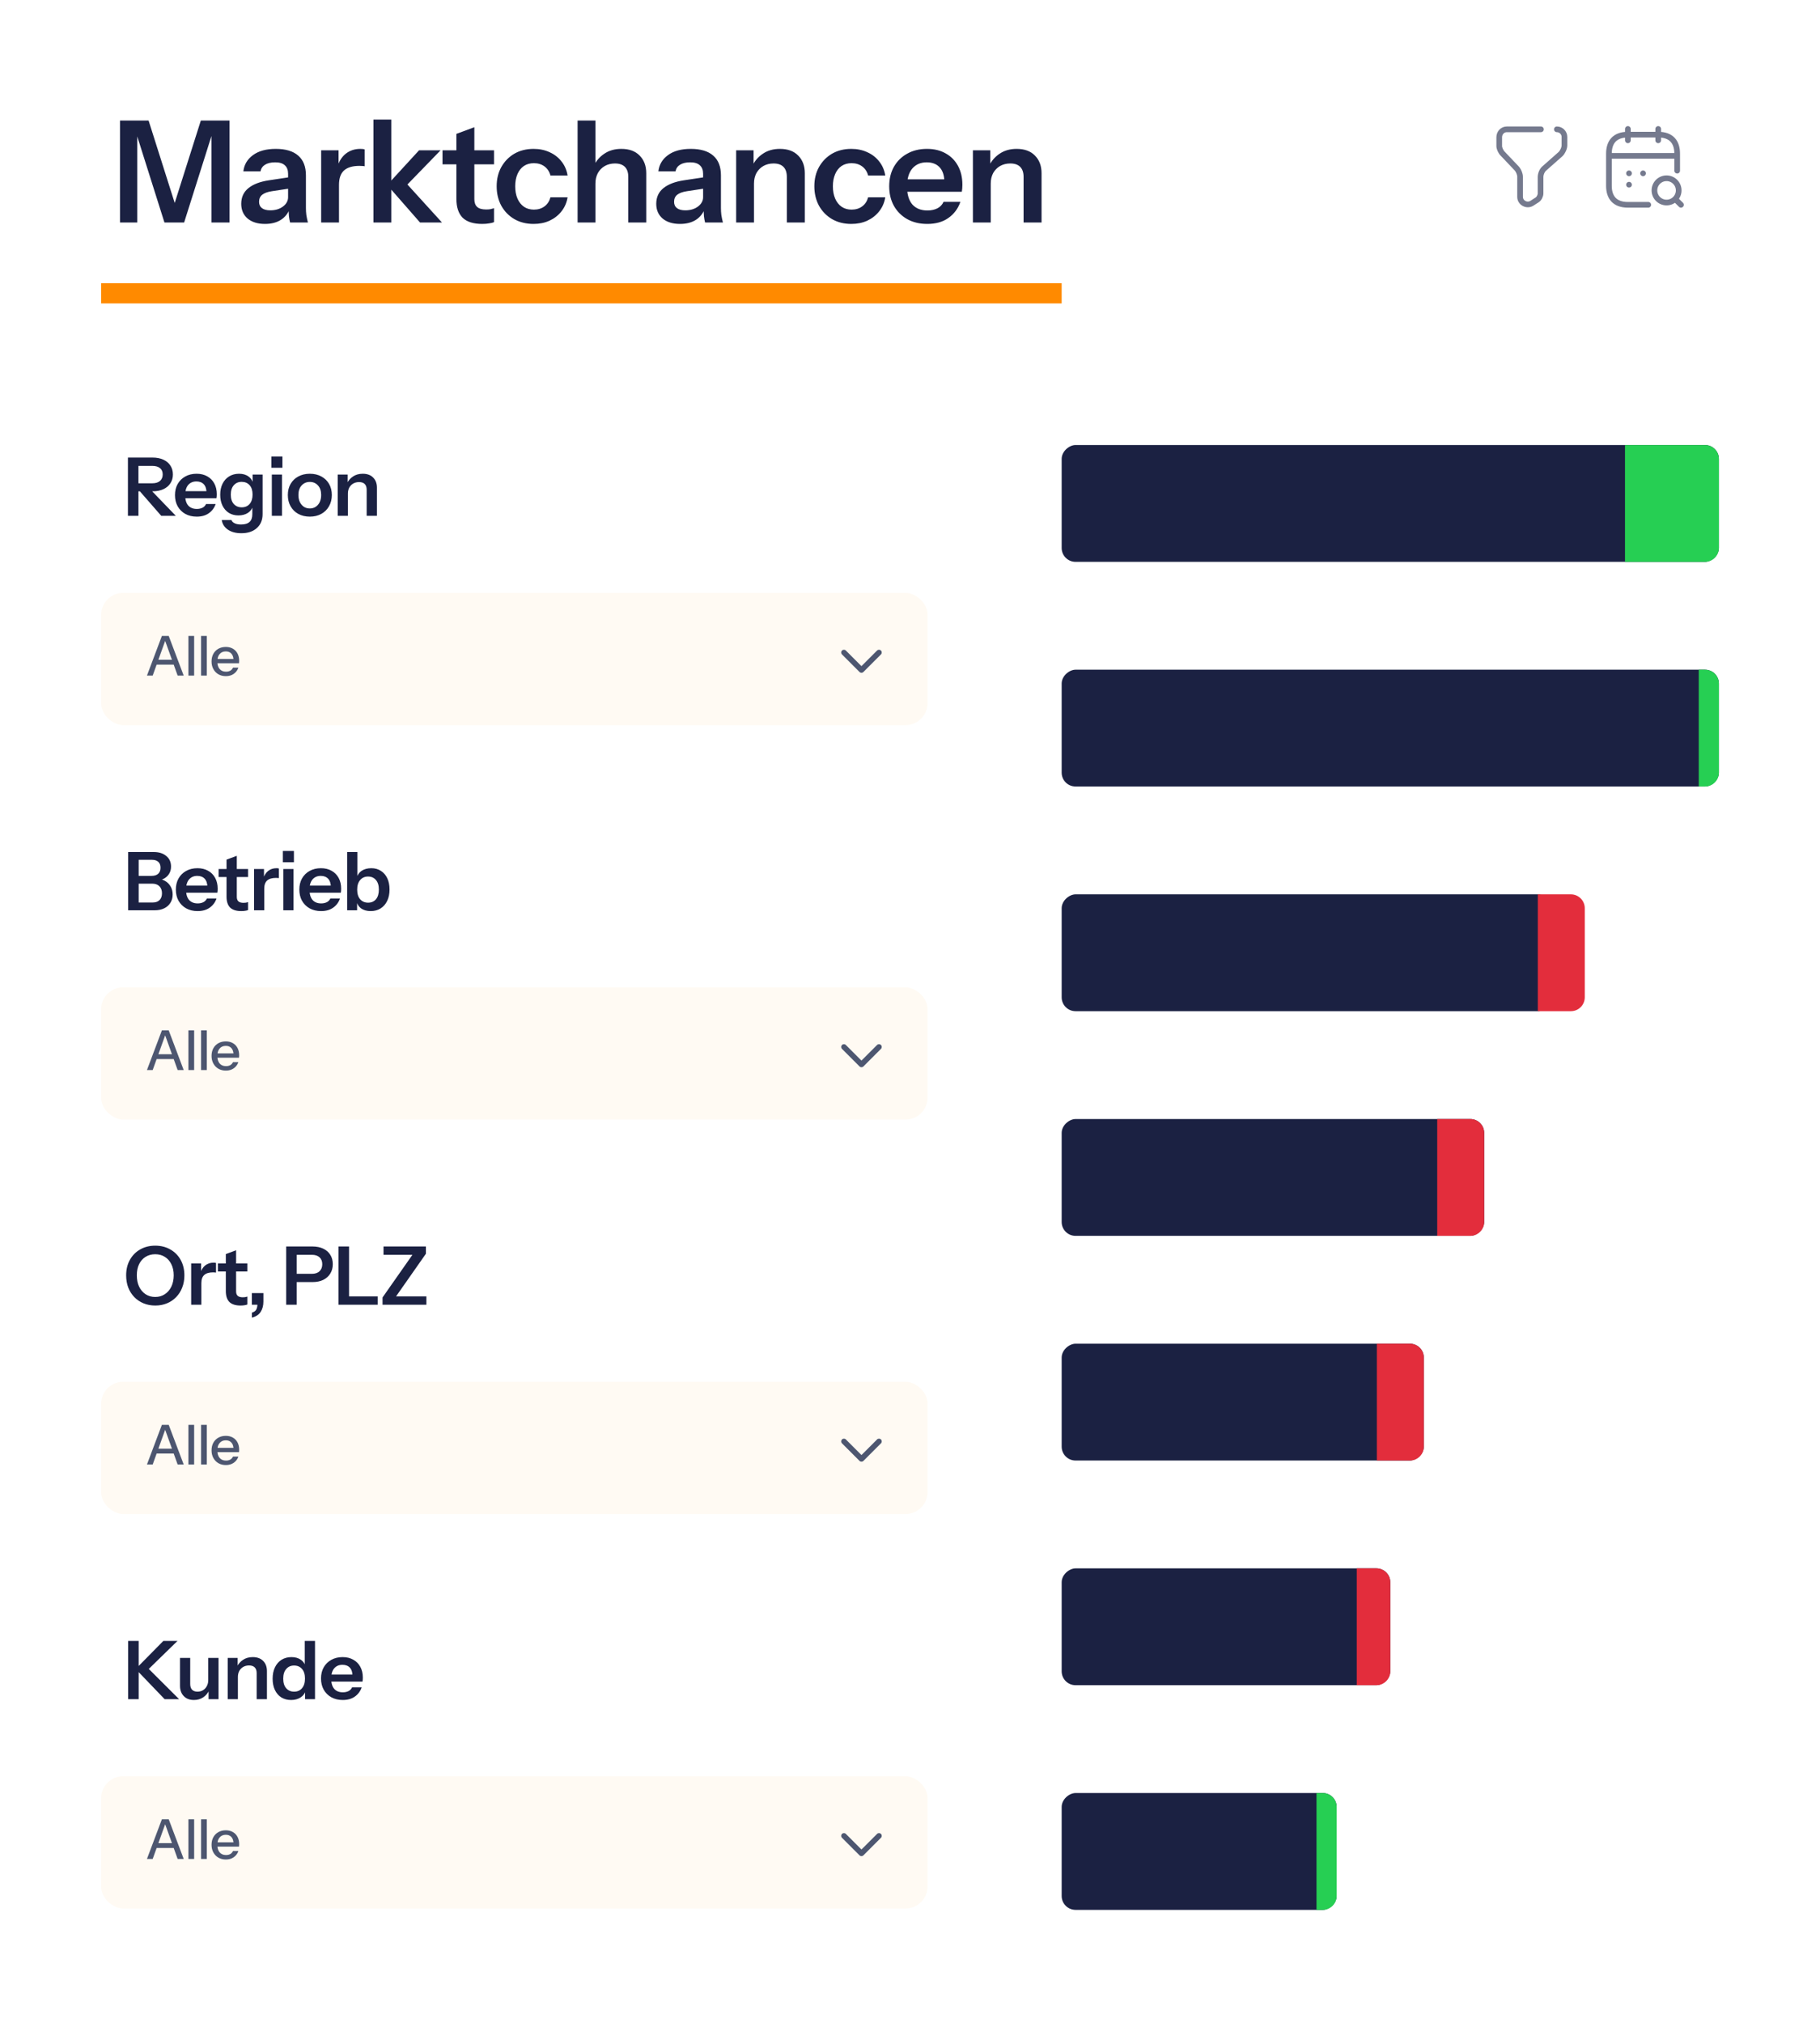
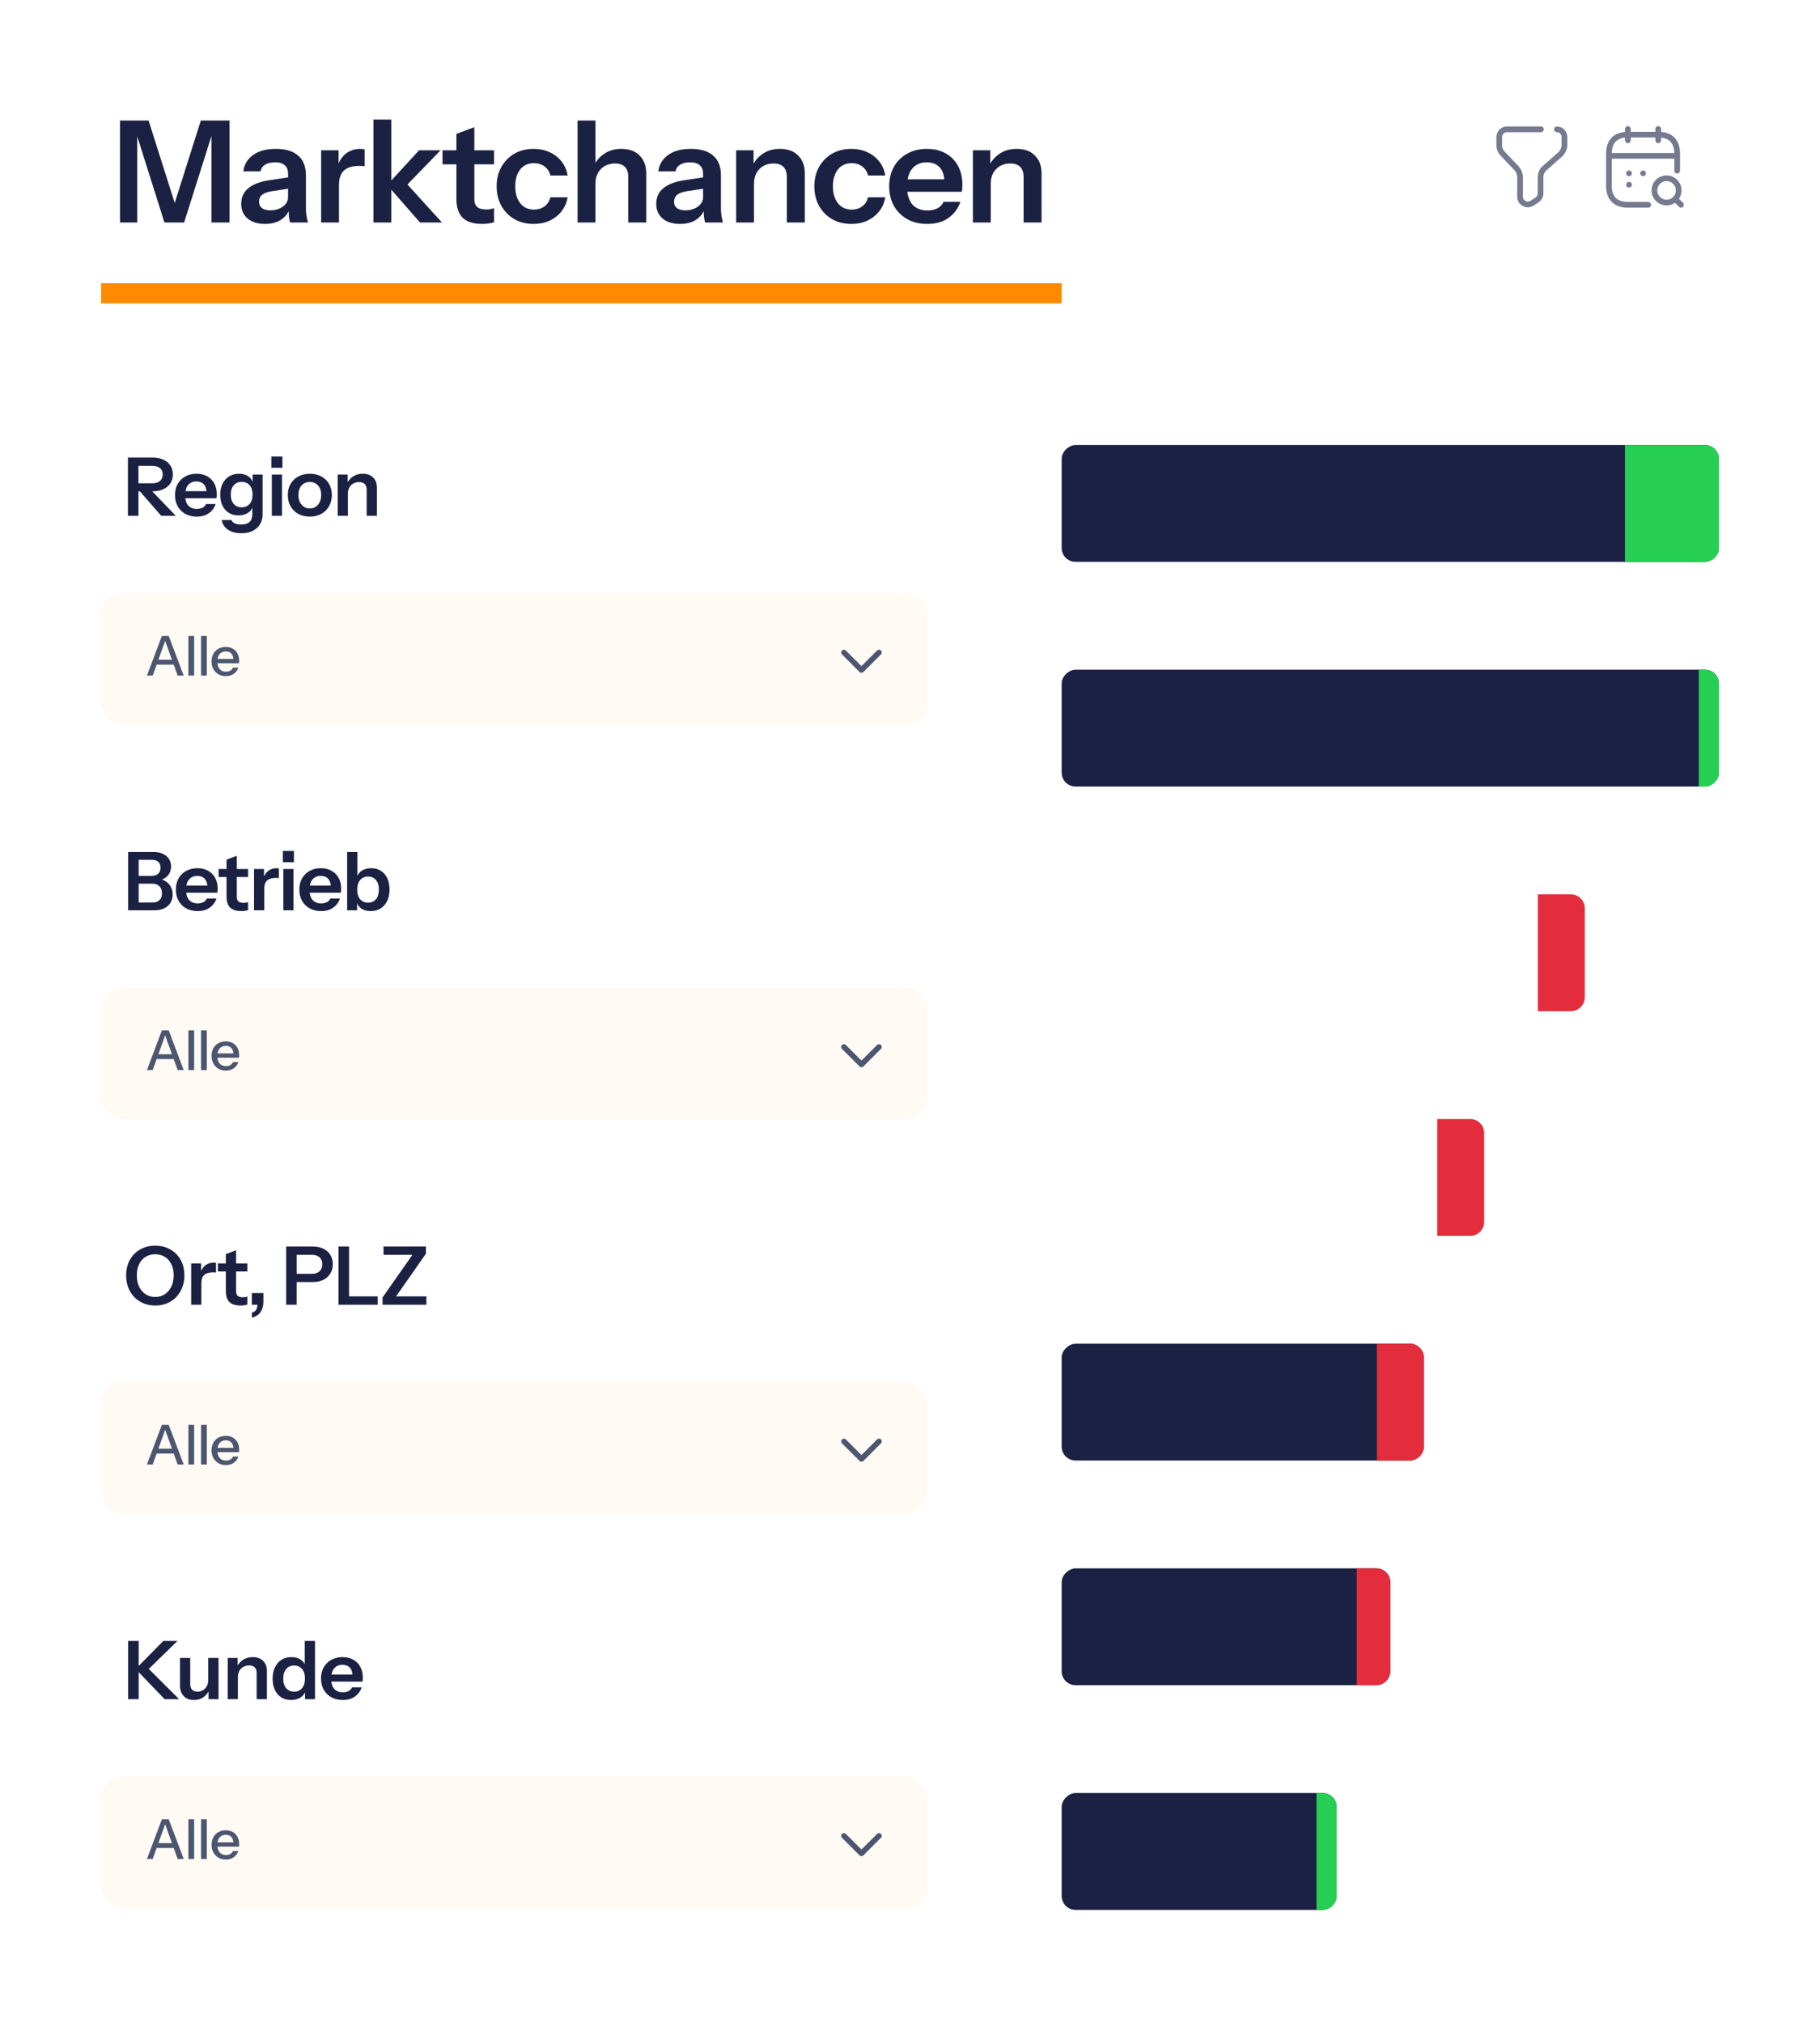
<svg xmlns="http://www.w3.org/2000/svg" width="180" height="200" viewBox="0 0 180 200" fill="none">
  <rect width="180" height="200" fill="white" />
  <path d="M11.868 22V11.92H14.696L17.776 21.636H16.782L19.862 11.92H22.704V22H20.912V12.522H21.206L18.21 22H16.264L13.296 12.606H13.576V22H11.868ZM28.688 22C28.642 21.813 28.604 21.608 28.576 21.384C28.558 21.16 28.548 20.889 28.548 20.572H28.492V17.184C28.492 16.811 28.385 16.531 28.17 16.344C27.965 16.148 27.648 16.05 27.218 16.05C26.798 16.05 26.462 16.129 26.21 16.288C25.968 16.437 25.818 16.657 25.762 16.946H24.068C24.143 16.283 24.46 15.747 25.02 15.336C25.58 14.925 26.331 14.72 27.274 14.72C28.254 14.72 28.996 14.944 29.5 15.392C30.004 15.831 30.256 16.479 30.256 17.338V20.572C30.256 20.796 30.27 21.025 30.298 21.258C30.335 21.491 30.387 21.739 30.452 22H28.688ZM26.21 22.14C25.491 22.14 24.918 21.963 24.488 21.608C24.068 21.244 23.858 20.759 23.858 20.152C23.858 19.499 24.096 18.981 24.572 18.598C25.048 18.215 25.72 17.959 26.588 17.828L28.814 17.492V18.612L26.882 18.906C26.462 18.971 26.145 19.088 25.93 19.256C25.725 19.424 25.622 19.657 25.622 19.956C25.622 20.227 25.72 20.437 25.916 20.586C26.112 20.726 26.383 20.796 26.728 20.796C27.232 20.796 27.652 20.67 27.988 20.418C28.324 20.166 28.492 19.858 28.492 19.494L28.688 20.572C28.502 21.085 28.194 21.477 27.764 21.748C27.344 22.009 26.826 22.14 26.21 22.14ZM31.763 22V14.86H33.485V16.582H33.527V22H31.763ZM33.527 18.276L33.345 16.582C33.513 15.975 33.797 15.513 34.199 15.196C34.6 14.879 35.081 14.72 35.641 14.72C35.837 14.72 35.977 14.739 36.061 14.776V16.442C36.014 16.423 35.949 16.414 35.865 16.414C35.781 16.405 35.678 16.4 35.557 16.4C34.875 16.4 34.367 16.549 34.031 16.848C33.695 17.147 33.527 17.623 33.527 18.276ZM36.938 22V11.822H38.702V22H36.938ZM41.544 22L38.296 18.29L41.446 14.86H43.574L39.934 18.612L40.032 17.954L43.714 22H41.544ZM47.698 22.14C46.821 22.14 46.172 21.935 45.752 21.524C45.341 21.104 45.136 20.479 45.136 19.648V13.236L46.914 12.578V19.69C46.914 20.035 47.007 20.292 47.194 20.46C47.38 20.628 47.675 20.712 48.076 20.712C48.234 20.712 48.374 20.703 48.496 20.684C48.627 20.656 48.748 20.623 48.86 20.586V21.958C48.748 22.014 48.589 22.056 48.384 22.084C48.178 22.121 47.95 22.14 47.698 22.14ZM43.764 16.246V14.86H48.86V16.246H43.764ZM52.775 22.14C52.056 22.14 51.421 21.981 50.871 21.664C50.329 21.347 49.9 20.908 49.583 20.348C49.275 19.779 49.121 19.135 49.121 18.416C49.121 17.697 49.275 17.063 49.583 16.512C49.9 15.952 50.329 15.513 50.871 15.196C51.421 14.879 52.056 14.72 52.775 14.72C53.363 14.72 53.895 14.832 54.371 15.056C54.847 15.271 55.239 15.579 55.547 15.98C55.855 16.372 56.051 16.829 56.135 17.352H54.441C54.338 16.969 54.142 16.671 53.853 16.456C53.563 16.241 53.213 16.134 52.803 16.134C52.42 16.134 52.089 16.227 51.809 16.414C51.538 16.601 51.328 16.867 51.179 17.212C51.029 17.557 50.955 17.959 50.955 18.416C50.955 18.883 51.029 19.289 51.179 19.634C51.328 19.979 51.543 20.25 51.823 20.446C52.103 20.633 52.429 20.726 52.803 20.726C53.213 20.726 53.563 20.619 53.853 20.404C54.142 20.189 54.338 19.891 54.441 19.508H56.135C56.051 20.031 55.85 20.493 55.533 20.894C55.225 21.286 54.833 21.594 54.357 21.818C53.89 22.033 53.363 22.14 52.775 22.14ZM57.125 22V11.92H58.889V22H57.125ZM62.137 22V17.492C62.137 17.053 62.025 16.722 61.801 16.498C61.577 16.274 61.251 16.162 60.821 16.162C60.448 16.162 60.112 16.246 59.813 16.414C59.524 16.582 59.295 16.815 59.127 17.114C58.968 17.413 58.889 17.758 58.889 18.15L58.707 16.442C58.95 15.919 59.304 15.504 59.771 15.196C60.238 14.879 60.798 14.72 61.451 14.72C62.226 14.72 62.828 14.939 63.257 15.378C63.696 15.817 63.915 16.4 63.915 17.128V22H62.137ZM69.733 22C69.686 21.813 69.649 21.608 69.621 21.384C69.602 21.16 69.593 20.889 69.593 20.572H69.537V17.184C69.537 16.811 69.429 16.531 69.215 16.344C69.009 16.148 68.692 16.05 68.263 16.05C67.843 16.05 67.507 16.129 67.255 16.288C67.012 16.437 66.863 16.657 66.807 16.946H65.113C65.187 16.283 65.505 15.747 66.065 15.336C66.625 14.925 67.376 14.72 68.319 14.72C69.299 14.72 70.041 14.944 70.545 15.392C71.049 15.831 71.301 16.479 71.301 17.338V20.572C71.301 20.796 71.315 21.025 71.343 21.258C71.38 21.491 71.431 21.739 71.497 22H69.733ZM67.255 22.14C66.536 22.14 65.962 21.963 65.533 21.608C65.113 21.244 64.903 20.759 64.903 20.152C64.903 19.499 65.141 18.981 65.617 18.598C66.093 18.215 66.765 17.959 67.633 17.828L69.859 17.492V18.612L67.927 18.906C67.507 18.971 67.189 19.088 66.975 19.256C66.769 19.424 66.667 19.657 66.667 19.956C66.667 20.227 66.765 20.437 66.961 20.586C67.157 20.726 67.427 20.796 67.773 20.796C68.277 20.796 68.697 20.67 69.033 20.418C69.369 20.166 69.537 19.858 69.537 19.494L69.733 20.572C69.546 21.085 69.238 21.477 68.809 21.748C68.389 22.009 67.871 22.14 67.255 22.14ZM72.807 22V14.86H74.529V16.54H74.571V22H72.807ZM77.819 22V17.492C77.819 17.053 77.707 16.722 77.483 16.498C77.259 16.274 76.933 16.162 76.503 16.162C76.13 16.162 75.794 16.246 75.495 16.414C75.206 16.582 74.977 16.815 74.809 17.114C74.651 17.413 74.571 17.758 74.571 18.15L74.389 16.442C74.632 15.919 74.987 15.504 75.453 15.196C75.92 14.879 76.48 14.72 77.133 14.72C77.908 14.72 78.51 14.939 78.939 15.378C79.378 15.817 79.597 16.4 79.597 17.128V22H77.819ZM84.194 22.14C83.475 22.14 82.84 21.981 82.29 21.664C81.748 21.347 81.319 20.908 81.002 20.348C80.694 19.779 80.54 19.135 80.54 18.416C80.54 17.697 80.694 17.063 81.002 16.512C81.319 15.952 81.748 15.513 82.29 15.196C82.84 14.879 83.475 14.72 84.194 14.72C84.782 14.72 85.314 14.832 85.79 15.056C86.266 15.271 86.658 15.579 86.966 15.98C87.274 16.372 87.47 16.829 87.554 17.352H85.86C85.757 16.969 85.561 16.671 85.272 16.456C84.982 16.241 84.632 16.134 84.222 16.134C83.839 16.134 83.508 16.227 83.228 16.414C82.957 16.601 82.747 16.867 82.598 17.212C82.448 17.557 82.374 17.959 82.374 18.416C82.374 18.883 82.448 19.289 82.598 19.634C82.747 19.979 82.962 20.25 83.242 20.446C83.522 20.633 83.848 20.726 84.222 20.726C84.632 20.726 84.982 20.619 85.272 20.404C85.561 20.189 85.757 19.891 85.86 19.508H87.554C87.47 20.031 87.269 20.493 86.952 20.894C86.644 21.286 86.252 21.594 85.776 21.818C85.309 22.033 84.782 22.14 84.194 22.14ZM91.709 22.14C90.953 22.14 90.291 21.981 89.721 21.664C89.161 21.347 88.723 20.908 88.405 20.348C88.097 19.788 87.943 19.144 87.943 18.416C87.943 17.688 88.097 17.049 88.405 16.498C88.723 15.938 89.161 15.504 89.721 15.196C90.281 14.879 90.935 14.72 91.681 14.72C92.391 14.72 93.007 14.869 93.529 15.168C94.052 15.457 94.458 15.868 94.747 16.4C95.037 16.932 95.181 17.553 95.181 18.262C95.181 18.393 95.177 18.514 95.167 18.626C95.158 18.738 95.144 18.85 95.125 18.962H89.035V17.73H93.767L93.403 18.066C93.403 17.394 93.249 16.89 92.941 16.554C92.633 16.218 92.204 16.05 91.653 16.05C91.056 16.05 90.58 16.255 90.225 16.666C89.88 17.077 89.707 17.669 89.707 18.444C89.707 19.209 89.88 19.797 90.225 20.208C90.58 20.609 91.079 20.81 91.723 20.81C92.097 20.81 92.423 20.74 92.703 20.6C92.983 20.46 93.189 20.245 93.319 19.956H94.985C94.752 20.628 94.355 21.16 93.795 21.552C93.245 21.944 92.549 22.14 91.709 22.14ZM96.221 22V14.86H97.943V16.54H97.985V22H96.221ZM101.233 22V17.492C101.233 17.053 101.121 16.722 100.897 16.498C100.673 16.274 100.347 16.162 99.917 16.162C99.544 16.162 99.208 16.246 98.909 16.414C98.62 16.582 98.391 16.815 98.223 17.114C98.065 17.413 97.985 17.758 97.985 18.15L97.803 16.442C98.046 15.919 98.401 15.504 98.867 15.196C99.334 14.879 99.894 14.72 100.547 14.72C101.322 14.72 101.924 14.939 102.353 15.378C102.792 15.817 103.011 16.4 103.011 17.128V22H101.233Z" fill="#1B2142" />
  <path d="M10 29H105" stroke="#FF8A00" stroke-width="2" />
  <path d="M153.975 12.787C154.387 12.787 154.725 13.125 154.725 13.537V14.363C154.725 14.662 154.537 15.037 154.35 15.225L152.737 16.65C152.512 16.837 152.362 17.212 152.362 17.512V19.125C152.362 19.35 152.212 19.65 152.025 19.762L151.5 20.1C151.012 20.4 150.337 20.062 150.337 19.462V17.475C150.337 17.212 150.187 16.875 150.037 16.688L148.612 15.188C148.425 15 148.275 14.662 148.275 14.438V13.575C148.275 13.125 148.612 12.787 149.025 12.787H152.4" stroke="#757A8E" stroke-width="0.562" stroke-miterlimit="10" stroke-linecap="round" stroke-linejoin="round" />
  <path d="M161 12.75V13.875" stroke="#757A8E" stroke-width="0.562" stroke-miterlimit="10" stroke-linecap="round" stroke-linejoin="round" />
  <path d="M164 12.75V13.875" stroke="#757A8E" stroke-width="0.562" stroke-miterlimit="10" stroke-linecap="round" stroke-linejoin="round" />
  <path d="M164.825 20.025C165.488 20.025 166.025 19.488 166.025 18.825C166.025 18.162 165.488 17.625 164.825 17.625C164.162 17.625 163.625 18.162 163.625 18.825C163.625 19.488 164.162 20.025 164.825 20.025Z" stroke="#757A8E" stroke-width="0.562" stroke-linecap="round" stroke-linejoin="round" />
  <path d="M166.25 20.25L165.875 19.875" stroke="#757A8E" stroke-width="0.562" stroke-linecap="round" stroke-linejoin="round" />
  <path d="M159.312 15.409H165.688" stroke="#757A8E" stroke-width="0.562" stroke-miterlimit="10" stroke-linecap="round" stroke-linejoin="round" />
  <path d="M163.014 20.25H161C159.688 20.25 159.125 19.5 159.125 18.375V15.188C159.125 14.062 159.688 13.312 161 13.312H164C165.312 13.312 165.875 14.062 165.875 15.188V16.875" stroke="#757A8E" stroke-width="0.562" stroke-miterlimit="10" stroke-linecap="round" stroke-linejoin="round" />
  <path d="M162.498 17.137H162.502" stroke="#757A8E" stroke-width="0.562" stroke-linecap="round" stroke-linejoin="round" />
  <path d="M161.11 17.137H161.114" stroke="#757A8E" stroke-width="0.562" stroke-linecap="round" stroke-linejoin="round" />
  <path d="M161.11 18.262H161.114" stroke="#757A8E" stroke-width="0.562" stroke-linecap="round" stroke-linejoin="round" />
  <path d="M12.652 51V45.24H15.084C15.494 45.24 15.852 45.309 16.156 45.448C16.46 45.587 16.692 45.781 16.852 46.032C17.017 46.283 17.1 46.576 17.1 46.912C17.1 47.243 17.017 47.533 16.852 47.784C16.692 48.035 16.46 48.229 16.156 48.368C15.852 48.507 15.494 48.576 15.084 48.576H13.468V47.784H15.052C15.388 47.784 15.644 47.707 15.82 47.552C16.001 47.397 16.092 47.184 16.092 46.912C16.092 46.64 16.004 46.432 15.828 46.288C15.652 46.139 15.393 46.064 15.052 46.064H13.692V51H12.652ZM15.948 51L13.38 48.056H14.548L17.388 51H15.948ZM19.458 51.08C19.026 51.08 18.647 50.989 18.322 50.808C18.002 50.627 17.751 50.376 17.57 50.056C17.394 49.736 17.306 49.368 17.306 48.952C17.306 48.536 17.394 48.171 17.57 47.856C17.751 47.536 18.002 47.288 18.322 47.112C18.642 46.931 19.015 46.84 19.442 46.84C19.847 46.84 20.199 46.925 20.498 47.096C20.797 47.261 21.029 47.496 21.194 47.8C21.359 48.104 21.442 48.459 21.442 48.864C21.442 48.939 21.439 49.008 21.434 49.072C21.429 49.136 21.421 49.2 21.41 49.264H17.93V48.56H20.634L20.426 48.752C20.426 48.368 20.338 48.08 20.162 47.888C19.986 47.696 19.741 47.6 19.426 47.6C19.085 47.6 18.813 47.717 18.61 47.952C18.413 48.187 18.314 48.525 18.314 48.968C18.314 49.405 18.413 49.741 18.61 49.976C18.813 50.205 19.098 50.32 19.466 50.32C19.679 50.32 19.866 50.28 20.026 50.2C20.186 50.12 20.303 49.997 20.378 49.832H21.33C21.197 50.216 20.97 50.52 20.65 50.744C20.335 50.968 19.938 51.08 19.458 51.08ZM23.867 52.72C23.329 52.72 22.886 52.603 22.539 52.368C22.198 52.133 21.995 51.816 21.931 51.416H22.891C22.939 51.555 23.043 51.661 23.203 51.736C23.369 51.816 23.582 51.856 23.843 51.856C24.222 51.856 24.502 51.771 24.683 51.6C24.865 51.435 24.955 51.181 24.955 50.84V49.96L25.027 49.976C24.963 50.275 24.801 50.515 24.539 50.696C24.278 50.872 23.958 50.96 23.579 50.96C23.217 50.96 22.899 50.875 22.627 50.704C22.361 50.533 22.153 50.296 22.003 49.992C21.854 49.683 21.779 49.323 21.779 48.912C21.779 48.496 21.857 48.133 22.011 47.824C22.166 47.515 22.382 47.275 22.659 47.104C22.942 46.928 23.27 46.84 23.643 46.84C24.027 46.84 24.342 46.933 24.587 47.12C24.838 47.301 24.993 47.555 25.051 47.88L24.987 47.888V46.92H25.971V50.832C25.971 51.413 25.782 51.872 25.403 52.208C25.03 52.549 24.518 52.72 23.867 52.72ZM23.907 50.16C24.233 50.16 24.491 50.051 24.683 49.832C24.881 49.608 24.979 49.296 24.979 48.896C24.979 48.496 24.881 48.187 24.683 47.968C24.486 47.749 24.225 47.64 23.899 47.64C23.579 47.64 23.321 47.752 23.123 47.976C22.926 48.195 22.827 48.504 22.827 48.904C22.827 49.304 22.926 49.613 23.123 49.832C23.321 50.051 23.582 50.16 23.907 50.16ZM26.884 51V46.92H27.892V51H26.884ZM26.836 46.248V45.136H27.932V46.248H26.836ZM30.643 51.08C30.211 51.08 29.829 50.989 29.499 50.808C29.173 50.627 28.92 50.376 28.739 50.056C28.557 49.731 28.467 49.36 28.467 48.944C28.467 48.528 28.557 48.163 28.739 47.848C28.92 47.533 29.173 47.288 29.499 47.112C29.829 46.931 30.211 46.84 30.643 46.84C31.08 46.84 31.461 46.931 31.787 47.112C32.112 47.288 32.365 47.533 32.547 47.848C32.728 48.163 32.819 48.528 32.819 48.944C32.819 49.36 32.725 49.731 32.539 50.056C32.357 50.376 32.104 50.627 31.779 50.808C31.453 50.989 31.075 51.08 30.643 51.08ZM30.643 50.272C30.856 50.272 31.048 50.219 31.219 50.112C31.389 50 31.523 49.845 31.619 49.648C31.715 49.445 31.763 49.208 31.763 48.936C31.763 48.536 31.656 48.221 31.443 47.992C31.235 47.763 30.968 47.648 30.643 47.648C30.317 47.648 30.048 47.763 29.835 47.992C29.621 48.221 29.515 48.536 29.515 48.936C29.515 49.208 29.563 49.445 29.659 49.648C29.76 49.845 29.893 50 30.059 50.112C30.229 50.219 30.424 50.272 30.643 50.272ZM33.4 51V46.92H34.384V47.88H34.408V51H33.4ZM36.264 51V48.424C36.264 48.173 36.2 47.984 36.072 47.856C35.944 47.728 35.757 47.664 35.512 47.664C35.299 47.664 35.107 47.712 34.936 47.808C34.771 47.904 34.64 48.037 34.544 48.208C34.453 48.379 34.408 48.576 34.408 48.8L34.304 47.824C34.443 47.525 34.645 47.288 34.912 47.112C35.179 46.931 35.499 46.84 35.872 46.84C36.315 46.84 36.659 46.965 36.904 47.216C37.155 47.467 37.28 47.8 37.28 48.216V51H36.264Z" fill="#1B2142" />
  <rect width="13.078" height="81.739" rx="2.18" transform="matrix(0 1 1 0 10 58.617)" fill="#FFFAF3" />
  <path d="M14.534 66.797L16.011 62.874H16.512L15.101 66.797H14.534ZM17.569 66.797L16.158 62.874H16.686L18.168 66.797H17.569ZM15.28 65.233H17.384V65.713H15.28V65.233ZM18.634 66.797V62.874H19.201V66.797H18.634ZM19.887 66.797V62.874H20.454V66.797H19.887ZM22.34 66.852C22.06 66.852 21.813 66.79 21.598 66.666C21.388 66.543 21.222 66.372 21.103 66.154C20.983 65.936 20.923 65.686 20.923 65.402C20.923 65.115 20.981 64.864 21.097 64.65C21.217 64.432 21.384 64.263 21.598 64.143C21.813 64.023 22.058 63.964 22.334 63.964C22.603 63.964 22.835 64.022 23.032 64.138C23.231 64.251 23.384 64.409 23.489 64.612C23.598 64.815 23.653 65.057 23.653 65.337C23.653 65.38 23.651 65.422 23.647 65.462C23.647 65.498 23.644 65.537 23.637 65.576H21.304V65.151H23.239L23.097 65.32C23.097 65.022 23.03 64.795 22.895 64.639C22.761 64.483 22.574 64.405 22.334 64.405C22.076 64.405 21.871 64.494 21.718 64.672C21.569 64.846 21.495 65.09 21.495 65.402C21.495 65.718 21.569 65.965 21.718 66.143C21.871 66.321 22.082 66.41 22.35 66.41C22.514 66.41 22.656 66.377 22.776 66.312C22.895 66.243 22.984 66.143 23.043 66.012H23.576C23.486 66.274 23.331 66.479 23.113 66.628C22.899 66.777 22.641 66.852 22.34 66.852Z" fill="#4D5670" />
  <path d="M85.007 66.439C85.114 66.546 85.286 66.546 85.393 66.439L87.127 64.705C87.233 64.599 87.233 64.426 87.127 64.32C87.02 64.213 86.848 64.213 86.741 64.32L85.2 65.861L83.659 64.32C83.552 64.213 83.38 64.213 83.273 64.32C83.167 64.426 83.167 64.599 83.273 64.705L85.007 66.439ZM85.2 66.246H84.927V66.247H85.2H85.472V66.246H85.2Z" fill="#4D5670" />
  <path d="M13.492 90V89.232H15.1C15.393 89.232 15.62 89.152 15.78 88.992C15.94 88.827 16.02 88.603 16.02 88.32C16.02 88.027 15.934 87.795 15.764 87.624C15.593 87.453 15.356 87.368 15.052 87.368H13.492V86.6H14.98C15.268 86.6 15.489 86.531 15.644 86.392C15.798 86.253 15.876 86.053 15.876 85.792C15.876 85.536 15.801 85.341 15.652 85.208C15.508 85.075 15.294 85.008 15.012 85.008H13.492V84.24H15.204C15.721 84.24 16.134 84.371 16.444 84.632C16.758 84.888 16.916 85.237 16.916 85.68C16.916 85.957 16.849 86.2 16.716 86.408C16.588 86.611 16.414 86.768 16.196 86.88C15.977 86.992 15.729 87.048 15.452 87.048L15.492 86.88C15.785 86.88 16.052 86.947 16.292 87.08C16.532 87.208 16.721 87.389 16.86 87.624C17.004 87.859 17.076 88.131 17.076 88.44C17.076 88.755 17.001 89.029 16.852 89.264C16.708 89.499 16.502 89.68 16.236 89.808C15.974 89.936 15.665 90 15.308 90H13.492ZM12.676 90V84.24H13.716V90H12.676ZM19.544 90.08C19.112 90.08 18.733 89.989 18.408 89.808C18.088 89.627 17.837 89.376 17.656 89.056C17.48 88.736 17.392 88.368 17.392 87.952C17.392 87.536 17.48 87.171 17.656 86.856C17.837 86.536 18.088 86.288 18.408 86.112C18.728 85.931 19.101 85.84 19.528 85.84C19.933 85.84 20.285 85.925 20.584 86.096C20.883 86.261 21.115 86.496 21.28 86.8C21.445 87.104 21.528 87.459 21.528 87.864C21.528 87.939 21.525 88.008 21.52 88.072C21.515 88.136 21.507 88.2 21.496 88.264H18.016V87.56H20.72L20.512 87.752C20.512 87.368 20.424 87.08 20.248 86.888C20.072 86.696 19.827 86.6 19.512 86.6C19.171 86.6 18.899 86.717 18.696 86.952C18.499 87.187 18.4 87.525 18.4 87.968C18.4 88.405 18.499 88.741 18.696 88.976C18.899 89.205 19.184 89.32 19.552 89.32C19.765 89.32 19.952 89.28 20.112 89.2C20.272 89.12 20.389 88.997 20.464 88.832H21.416C21.283 89.216 21.056 89.52 20.736 89.744C20.421 89.968 20.024 90.08 19.544 90.08ZM23.868 90.08C23.367 90.08 22.996 89.963 22.756 89.728C22.522 89.488 22.404 89.131 22.404 88.656V84.992L23.42 84.616V88.68C23.42 88.877 23.474 89.024 23.58 89.12C23.687 89.216 23.855 89.264 24.084 89.264C24.175 89.264 24.255 89.259 24.324 89.248C24.399 89.232 24.468 89.213 24.532 89.192V89.976C24.468 90.008 24.378 90.032 24.26 90.048C24.143 90.069 24.012 90.08 23.868 90.08ZM21.62 86.712V85.92H24.532V86.712H21.62ZM25.126 90V85.92H26.11V86.904H26.134V90H25.126ZM26.134 87.872L26.03 86.904C26.126 86.557 26.289 86.293 26.518 86.112C26.748 85.931 27.022 85.84 27.342 85.84C27.454 85.84 27.534 85.851 27.582 85.872V86.824C27.556 86.813 27.518 86.808 27.47 86.808C27.422 86.803 27.364 86.8 27.294 86.8C26.905 86.8 26.614 86.885 26.422 87.056C26.23 87.227 26.134 87.499 26.134 87.872ZM28.021 90V85.92H29.029V90H28.021ZM27.973 85.248V84.136H29.069V85.248H27.973ZM31.756 90.08C31.323 90.08 30.945 89.989 30.619 89.808C30.299 89.627 30.049 89.376 29.867 89.056C29.692 88.736 29.604 88.368 29.604 87.952C29.604 87.536 29.692 87.171 29.867 86.856C30.049 86.536 30.299 86.288 30.619 86.112C30.939 85.931 31.313 85.84 31.739 85.84C32.145 85.84 32.497 85.925 32.795 86.096C33.094 86.261 33.326 86.496 33.492 86.8C33.657 87.104 33.739 87.459 33.739 87.864C33.739 87.939 33.737 88.008 33.731 88.072C33.726 88.136 33.718 88.2 33.708 88.264H30.227V87.56H32.931L32.724 87.752C32.724 87.368 32.636 87.08 32.459 86.888C32.283 86.696 32.038 86.6 31.724 86.6C31.382 86.6 31.11 86.717 30.907 86.952C30.71 87.187 30.611 87.525 30.611 87.968C30.611 88.405 30.71 88.741 30.907 88.976C31.11 89.205 31.395 89.32 31.764 89.32C31.977 89.32 32.163 89.28 32.324 89.2C32.483 89.12 32.601 88.997 32.675 88.832H33.627C33.494 89.216 33.267 89.52 32.947 89.744C32.633 89.968 32.236 90.08 31.756 90.08ZM36.662 90.08C36.273 90.08 35.953 89.989 35.702 89.808C35.456 89.621 35.304 89.365 35.246 89.04L35.318 89.032V90H34.334V84.24H35.342V86.84L35.27 86.824C35.339 86.52 35.502 86.28 35.758 86.104C36.019 85.928 36.342 85.84 36.726 85.84C37.089 85.84 37.403 85.928 37.67 86.104C37.942 86.275 38.153 86.517 38.302 86.832C38.451 87.147 38.526 87.517 38.526 87.944C38.526 88.376 38.449 88.752 38.294 89.072C38.139 89.392 37.923 89.64 37.646 89.816C37.368 89.992 37.041 90.08 36.662 90.08ZM36.406 89.248C36.731 89.248 36.99 89.136 37.182 88.912C37.374 88.683 37.47 88.363 37.47 87.952C37.47 87.541 37.371 87.224 37.174 87C36.982 86.776 36.723 86.664 36.398 86.664C36.078 86.664 35.819 86.779 35.622 87.008C35.425 87.232 35.326 87.549 35.326 87.96C35.326 88.371 35.425 88.688 35.622 88.912C35.819 89.136 36.081 89.248 36.406 89.248Z" fill="#1B2142" />
  <rect width="13.078" height="81.739" rx="2.18" transform="matrix(0 1 1 0 10 97.617)" fill="#FFFAF3" />
  <path d="M14.534 105.797L16.011 101.874H16.512L15.101 105.797H14.534ZM17.569 105.797L16.158 101.874H16.686L18.168 105.797H17.569ZM15.28 104.233H17.384V104.713H15.28V104.233ZM18.634 105.797V101.874H19.201V105.797H18.634ZM19.887 105.797V101.874H20.454V105.797H19.887ZM22.34 105.852C22.06 105.852 21.813 105.79 21.598 105.666C21.388 105.543 21.222 105.372 21.103 105.154C20.983 104.936 20.923 104.685 20.923 104.402C20.923 104.115 20.981 103.864 21.097 103.65C21.217 103.432 21.384 103.263 21.598 103.143C21.813 103.023 22.058 102.963 22.334 102.963C22.603 102.963 22.835 103.022 23.032 103.138C23.231 103.25 23.384 103.409 23.489 103.612C23.598 103.815 23.653 104.057 23.653 104.337C23.653 104.38 23.651 104.422 23.647 104.462C23.647 104.498 23.644 104.537 23.637 104.576H21.304V104.151H23.239L23.097 104.32C23.097 104.022 23.03 103.795 22.895 103.639C22.761 103.483 22.574 103.405 22.334 103.405C22.076 103.405 21.871 103.494 21.718 103.672C21.569 103.846 21.495 104.09 21.495 104.402C21.495 104.718 21.569 104.965 21.718 105.143C21.871 105.321 22.082 105.41 22.35 105.41C22.514 105.41 22.656 105.378 22.776 105.312C22.895 105.243 22.984 105.143 23.043 105.012H23.576C23.486 105.274 23.331 105.479 23.113 105.628C22.899 105.777 22.641 105.852 22.34 105.852Z" fill="#4D5670" />
  <path d="M85.007 105.439C85.114 105.546 85.286 105.546 85.393 105.439L87.127 103.705C87.233 103.599 87.233 103.426 87.127 103.32C87.02 103.214 86.848 103.214 86.741 103.32L85.2 104.861L83.659 103.32C83.552 103.214 83.38 103.214 83.273 103.32C83.167 103.426 83.167 103.599 83.273 103.705L85.007 105.439ZM85.2 105.246H84.927V105.247H85.2H85.472V105.246H85.2Z" fill="#4D5670" />
  <path d="M15.356 129.08C14.94 129.08 14.556 129.008 14.204 128.864C13.852 128.72 13.545 128.515 13.284 128.248C13.028 127.981 12.828 127.667 12.684 127.304C12.545 126.936 12.476 126.533 12.476 126.096C12.476 125.515 12.598 125.005 12.844 124.568C13.089 124.125 13.428 123.781 13.86 123.536C14.297 123.285 14.793 123.16 15.348 123.16C15.913 123.16 16.412 123.285 16.844 123.536C17.281 123.781 17.622 124.125 17.868 124.568C18.113 125.011 18.236 125.523 18.236 126.104C18.236 126.541 18.164 126.941 18.02 127.304C17.881 127.667 17.681 127.981 17.42 128.248C17.164 128.515 16.86 128.72 16.508 128.864C16.156 129.008 15.772 129.08 15.356 129.08ZM15.348 128.232C15.71 128.232 16.028 128.141 16.3 127.96C16.577 127.779 16.793 127.528 16.948 127.208C17.102 126.883 17.18 126.509 17.18 126.088C17.18 125.672 17.102 125.309 16.948 125C16.798 124.685 16.585 124.443 16.308 124.272C16.036 124.096 15.716 124.008 15.348 124.008C14.985 124.008 14.665 124.096 14.388 124.272C14.116 124.443 13.905 124.683 13.756 124.992C13.606 125.301 13.532 125.667 13.532 126.088C13.532 126.515 13.606 126.888 13.756 127.208C13.91 127.528 14.124 127.779 14.396 127.96C14.673 128.141 14.99 128.232 15.348 128.232ZM18.907 129V124.92H19.891V125.904H19.915V129H18.907ZM19.915 126.872L19.811 125.904C19.907 125.557 20.07 125.293 20.299 125.112C20.529 124.931 20.803 124.84 21.123 124.84C21.235 124.84 21.315 124.851 21.363 124.872V125.824C21.337 125.813 21.299 125.808 21.251 125.808C21.203 125.803 21.145 125.8 21.075 125.8C20.686 125.8 20.395 125.885 20.203 126.056C20.011 126.227 19.915 126.499 19.915 126.872ZM23.798 129.08C23.297 129.08 22.926 128.963 22.686 128.728C22.451 128.488 22.334 128.131 22.334 127.656V123.992L23.35 123.616V127.68C23.35 127.877 23.403 128.024 23.51 128.12C23.617 128.216 23.785 128.264 24.014 128.264C24.105 128.264 24.185 128.259 24.254 128.248C24.329 128.232 24.398 128.213 24.462 128.192V128.976C24.398 129.008 24.307 129.032 24.19 129.048C24.073 129.069 23.942 129.08 23.798 129.08ZM21.55 125.712V124.92H24.462V125.712H21.55ZM24.915 130.28V129.784C25.134 129.715 25.278 129.611 25.347 129.472C25.422 129.333 25.459 129.144 25.459 128.904L25.867 129H24.907V127.848H26.051V128.688C26.051 129.083 25.963 129.419 25.787 129.696C25.617 129.973 25.326 130.168 24.915 130.28ZM28.305 129V123.24H30.889C31.311 123.24 31.671 123.312 31.969 123.456C32.273 123.6 32.505 123.803 32.665 124.064C32.831 124.325 32.913 124.635 32.913 124.992C32.913 125.344 32.831 125.653 32.665 125.92C32.5 126.187 32.268 126.395 31.969 126.544C31.671 126.688 31.311 126.76 30.889 126.76H29.113V125.944H30.841C31.172 125.944 31.425 125.859 31.601 125.688C31.783 125.517 31.873 125.285 31.873 124.992C31.873 124.704 31.783 124.477 31.601 124.312C31.425 124.147 31.172 124.064 30.841 124.064H29.345V129H28.305ZM33.481 129V123.24H34.521V129H33.481ZM33.977 129V128.176H37.353V129H33.977ZM37.834 129V128.28L41.082 123.648L41.362 124.064H37.93V123.24H42.122V123.96L38.906 128.552L38.634 128.176H42.17V129H37.834Z" fill="#1B2142" />
  <rect width="13.078" height="81.739" rx="2.18" transform="matrix(0 1 1 0 10 136.617)" fill="#FFFAF3" />
  <path d="M14.534 144.797L16.011 140.874H16.512L15.101 144.797H14.534ZM17.569 144.797L16.158 140.874H16.686L18.169 144.797H17.569ZM15.28 143.233H17.384V143.713H15.28V143.233ZM18.634 144.797V140.874H19.201V144.797H18.634ZM19.888 144.797V140.874H20.454V144.797H19.888ZM22.34 144.852C22.06 144.852 21.813 144.79 21.599 144.666C21.388 144.543 21.223 144.372 21.103 144.154C20.983 143.936 20.923 143.685 20.923 143.402C20.923 143.115 20.981 142.864 21.097 142.65C21.217 142.432 21.384 142.263 21.599 142.143C21.813 142.023 22.058 141.963 22.334 141.963C22.603 141.963 22.836 142.022 23.032 142.138C23.232 142.25 23.384 142.409 23.49 142.612C23.599 142.815 23.653 143.057 23.653 143.337C23.653 143.38 23.651 143.422 23.648 143.462C23.648 143.498 23.644 143.537 23.637 143.576H21.304V143.151H23.239L23.097 143.32C23.097 143.022 23.03 142.795 22.896 142.639C22.761 142.483 22.574 142.405 22.334 142.405C22.076 142.405 21.871 142.494 21.719 142.672C21.57 142.846 21.495 143.09 21.495 143.402C21.495 143.718 21.57 143.965 21.719 144.143C21.871 144.321 22.082 144.41 22.351 144.41C22.514 144.41 22.656 144.378 22.776 144.312C22.896 144.243 22.985 144.143 23.043 144.012H23.577C23.486 144.274 23.332 144.479 23.114 144.628C22.899 144.777 22.641 144.852 22.34 144.852Z" fill="#4D5670" />
  <path d="M85.007 144.439C85.114 144.546 85.287 144.546 85.393 144.439L87.127 142.705C87.233 142.599 87.233 142.426 87.127 142.32C87.02 142.214 86.848 142.214 86.742 142.32L85.2 143.861L83.659 142.32C83.552 142.214 83.38 142.214 83.274 142.32C83.167 142.426 83.167 142.599 83.274 142.705L85.007 144.439ZM85.2 144.246H84.928V144.247H85.2H85.473V144.246H85.2Z" fill="#4D5670" />
  <path d="M12.675 168V162.24H13.715V168H12.675ZM13.427 165.008L16.155 162.24H17.555L14.715 165.008H13.427ZM16.283 168L13.411 165.008H14.715L17.715 168H16.283ZM19.172 168.08C18.89 168.08 18.644 168.021 18.436 167.904C18.234 167.781 18.076 167.616 17.964 167.408C17.858 167.2 17.804 166.965 17.804 166.704V163.92H18.812V166.496C18.812 166.747 18.874 166.936 18.996 167.064C19.124 167.192 19.303 167.256 19.532 167.256C19.74 167.256 19.922 167.208 20.076 167.112C20.236 167.016 20.362 166.883 20.452 166.712C20.548 166.536 20.596 166.339 20.596 166.12L20.7 167.096C20.567 167.395 20.367 167.635 20.1 167.816C19.839 167.992 19.53 168.08 19.172 168.08ZM20.628 168V167.04H20.596V163.92H21.612V168H20.628ZM22.52 168V163.92H23.504V164.88H23.528V168H22.52ZM25.384 168V165.424C25.384 165.173 25.32 164.984 25.192 164.856C25.064 164.728 24.878 164.664 24.632 164.664C24.419 164.664 24.227 164.712 24.056 164.808C23.891 164.904 23.76 165.037 23.664 165.208C23.574 165.379 23.528 165.576 23.528 165.8L23.424 164.824C23.563 164.525 23.766 164.288 24.032 164.112C24.299 163.931 24.619 163.84 24.992 163.84C25.435 163.84 25.779 163.965 26.024 164.216C26.275 164.467 26.4 164.8 26.4 165.216V168H25.384ZM30.171 168V167.08L30.251 167.096C30.181 167.395 30.014 167.635 29.747 167.816C29.48 167.992 29.163 168.08 28.795 168.08C28.422 168.08 28.096 167.995 27.819 167.824C27.547 167.648 27.336 167.403 27.187 167.088C27.038 166.773 26.963 166.403 26.963 165.976C26.963 165.544 27.04 165.168 27.195 164.848C27.349 164.528 27.566 164.28 27.843 164.104C28.125 163.928 28.453 163.84 28.827 163.84C29.211 163.84 29.528 163.933 29.779 164.12C30.029 164.301 30.184 164.555 30.243 164.88L30.139 164.888V162.24H31.155V168H30.171ZM29.091 167.256C29.416 167.256 29.675 167.144 29.867 166.92C30.064 166.691 30.163 166.371 30.163 165.96C30.163 165.549 30.064 165.232 29.867 165.008C29.669 164.784 29.408 164.672 29.083 164.672C28.763 164.672 28.504 164.787 28.307 165.016C28.11 165.24 28.011 165.557 28.011 165.968C28.011 166.379 28.11 166.696 28.307 166.92C28.504 167.144 28.765 167.256 29.091 167.256ZM33.9 168.08C33.468 168.08 33.089 167.989 32.764 167.808C32.444 167.627 32.193 167.376 32.012 167.056C31.836 166.736 31.748 166.368 31.748 165.952C31.748 165.536 31.836 165.171 32.012 164.856C32.193 164.536 32.444 164.288 32.764 164.112C33.084 163.931 33.457 163.84 33.884 163.84C34.289 163.84 34.641 163.925 34.94 164.096C35.238 164.261 35.47 164.496 35.636 164.8C35.801 165.104 35.884 165.459 35.884 165.864C35.884 165.939 35.881 166.008 35.876 166.072C35.87 166.136 35.862 166.2 35.852 166.264H32.372V165.56H35.076L34.868 165.752C34.868 165.368 34.78 165.08 34.604 164.888C34.428 164.696 34.182 164.6 33.868 164.6C33.526 164.6 33.254 164.717 33.052 164.952C32.854 165.187 32.756 165.525 32.756 165.968C32.756 166.405 32.854 166.741 33.052 166.976C33.254 167.205 33.54 167.32 33.908 167.32C34.121 167.32 34.308 167.28 34.468 167.2C34.628 167.12 34.745 166.997 34.82 166.832H35.772C35.638 167.216 35.412 167.52 35.092 167.744C34.777 167.968 34.38 168.08 33.9 168.08Z" fill="#1B2142" />
  <rect width="13.078" height="81.739" rx="2.18" transform="matrix(0 1 1 0 10 175.617)" fill="#FFFAF3" />
  <path d="M14.534 183.797L16.011 179.874H16.512L15.101 183.797H14.534ZM17.569 183.797L16.158 179.874H16.686L18.169 183.797H17.569ZM15.28 182.233H17.384V182.713H15.28V182.233ZM18.634 183.797V179.874H19.201V183.797H18.634ZM19.888 183.797V179.874H20.454V183.797H19.888ZM22.34 183.852C22.06 183.852 21.813 183.79 21.599 183.666C21.388 183.543 21.223 183.372 21.103 183.154C20.983 182.936 20.923 182.685 20.923 182.402C20.923 182.115 20.981 181.864 21.097 181.65C21.217 181.432 21.384 181.263 21.599 181.143C21.813 181.023 22.058 180.963 22.334 180.963C22.603 180.963 22.836 181.022 23.032 181.138C23.232 181.25 23.384 181.409 23.49 181.612C23.599 181.815 23.653 182.057 23.653 182.337C23.653 182.38 23.651 182.422 23.648 182.462C23.648 182.498 23.644 182.537 23.637 182.576H21.304V182.151H23.239L23.097 182.32C23.097 182.022 23.03 181.795 22.896 181.639C22.761 181.483 22.574 181.405 22.334 181.405C22.076 181.405 21.871 181.494 21.719 181.672C21.57 181.846 21.495 182.09 21.495 182.402C21.495 182.718 21.57 182.965 21.719 183.143C21.871 183.321 22.082 183.41 22.351 183.41C22.514 183.41 22.656 183.378 22.776 183.312C22.896 183.243 22.985 183.143 23.043 183.012H23.577C23.486 183.274 23.332 183.479 23.114 183.628C22.899 183.777 22.641 183.852 22.34 183.852Z" fill="#4D5670" />
  <path d="M85.007 183.439C85.114 183.546 85.287 183.546 85.393 183.439L87.127 181.705C87.233 181.599 87.233 181.426 87.127 181.32C87.02 181.214 86.848 181.214 86.742 181.32L85.2 182.861L83.659 181.32C83.552 181.214 83.38 181.214 83.274 181.32C83.167 181.426 83.167 181.599 83.274 181.705L85.007 183.439ZM85.2 183.246H84.928V183.247H85.2H85.473V183.246H85.2Z" fill="#4D5670" />
  <rect x="170" y="44" width="11.551" height="65" rx="1.372" transform="rotate(90 170 44)" fill="#1B2142" />
  <rect x="170" y="66.213" width="11.551" height="65" rx="1.372" transform="rotate(90 170 66.213)" fill="#1B2142" />
  <path d="M168.628 66.213C169.386 66.213 170 66.828 170 67.585V76.392C170 77.15 169.386 77.764 168.628 77.764H168.01V66.213H168.628Z" fill="#26CF53" />
-   <rect x="153.418" y="88.426" width="11.551" height="48.418" rx="1.372" transform="rotate(90 153.418 88.426)" fill="#1B2142" />
-   <rect x="146.786" y="110.64" width="11.551" height="41.786" rx="1.372" transform="rotate(90 146.786 110.64)" fill="#1B2142" />
  <rect x="140.816" y="132.853" width="11.551" height="35.816" rx="1.372" transform="rotate(90 140.816 132.853)" fill="#1B2142" />
  <rect x="137.5" y="155.066" width="11.551" height="32.5" rx="1.372" transform="rotate(90 137.5 155.066)" fill="#1B2142" />
  <rect x="132.194" y="177.279" width="11.551" height="27.194" rx="1.372" transform="rotate(90 132.194 177.279)" fill="#1B2142" />
  <path d="M130.822 177.279C131.58 177.279 132.194 177.893 132.194 178.651V187.458C132.194 188.216 131.58 188.83 130.822 188.83H130.204V177.279H130.822Z" fill="#26CF53" />
  <path d="M168.628 44C169.386 44 170 44.614 170 45.372V54.179C170 54.937 169.386 55.551 168.628 55.551H160.714V44H168.628Z" fill="#26CF53" />
  <path d="M155.363 88.426C156.121 88.426 156.735 89.041 156.735 89.798V98.605C156.735 99.363 156.121 99.977 155.363 99.977H152.092V88.426H155.363Z" fill="#E32D3C" />
  <path d="M145.414 110.64C146.172 110.64 146.786 111.254 146.786 112.012V120.818C146.786 121.576 146.172 122.19 145.414 122.19H142.143V110.64H145.414Z" fill="#E32D3C" />
  <path d="M139.444 132.853C140.202 132.853 140.816 133.467 140.816 134.225V143.032C140.816 143.79 140.202 144.404 139.444 144.404H136.174V132.853H139.444Z" fill="#E32D3C" />
  <path d="M136.128 155.066C136.886 155.066 137.5 155.68 137.5 156.438V165.245C137.5 166.002 136.886 166.617 136.128 166.617H134.184V155.066H136.128Z" fill="#E32D3C" />
</svg>